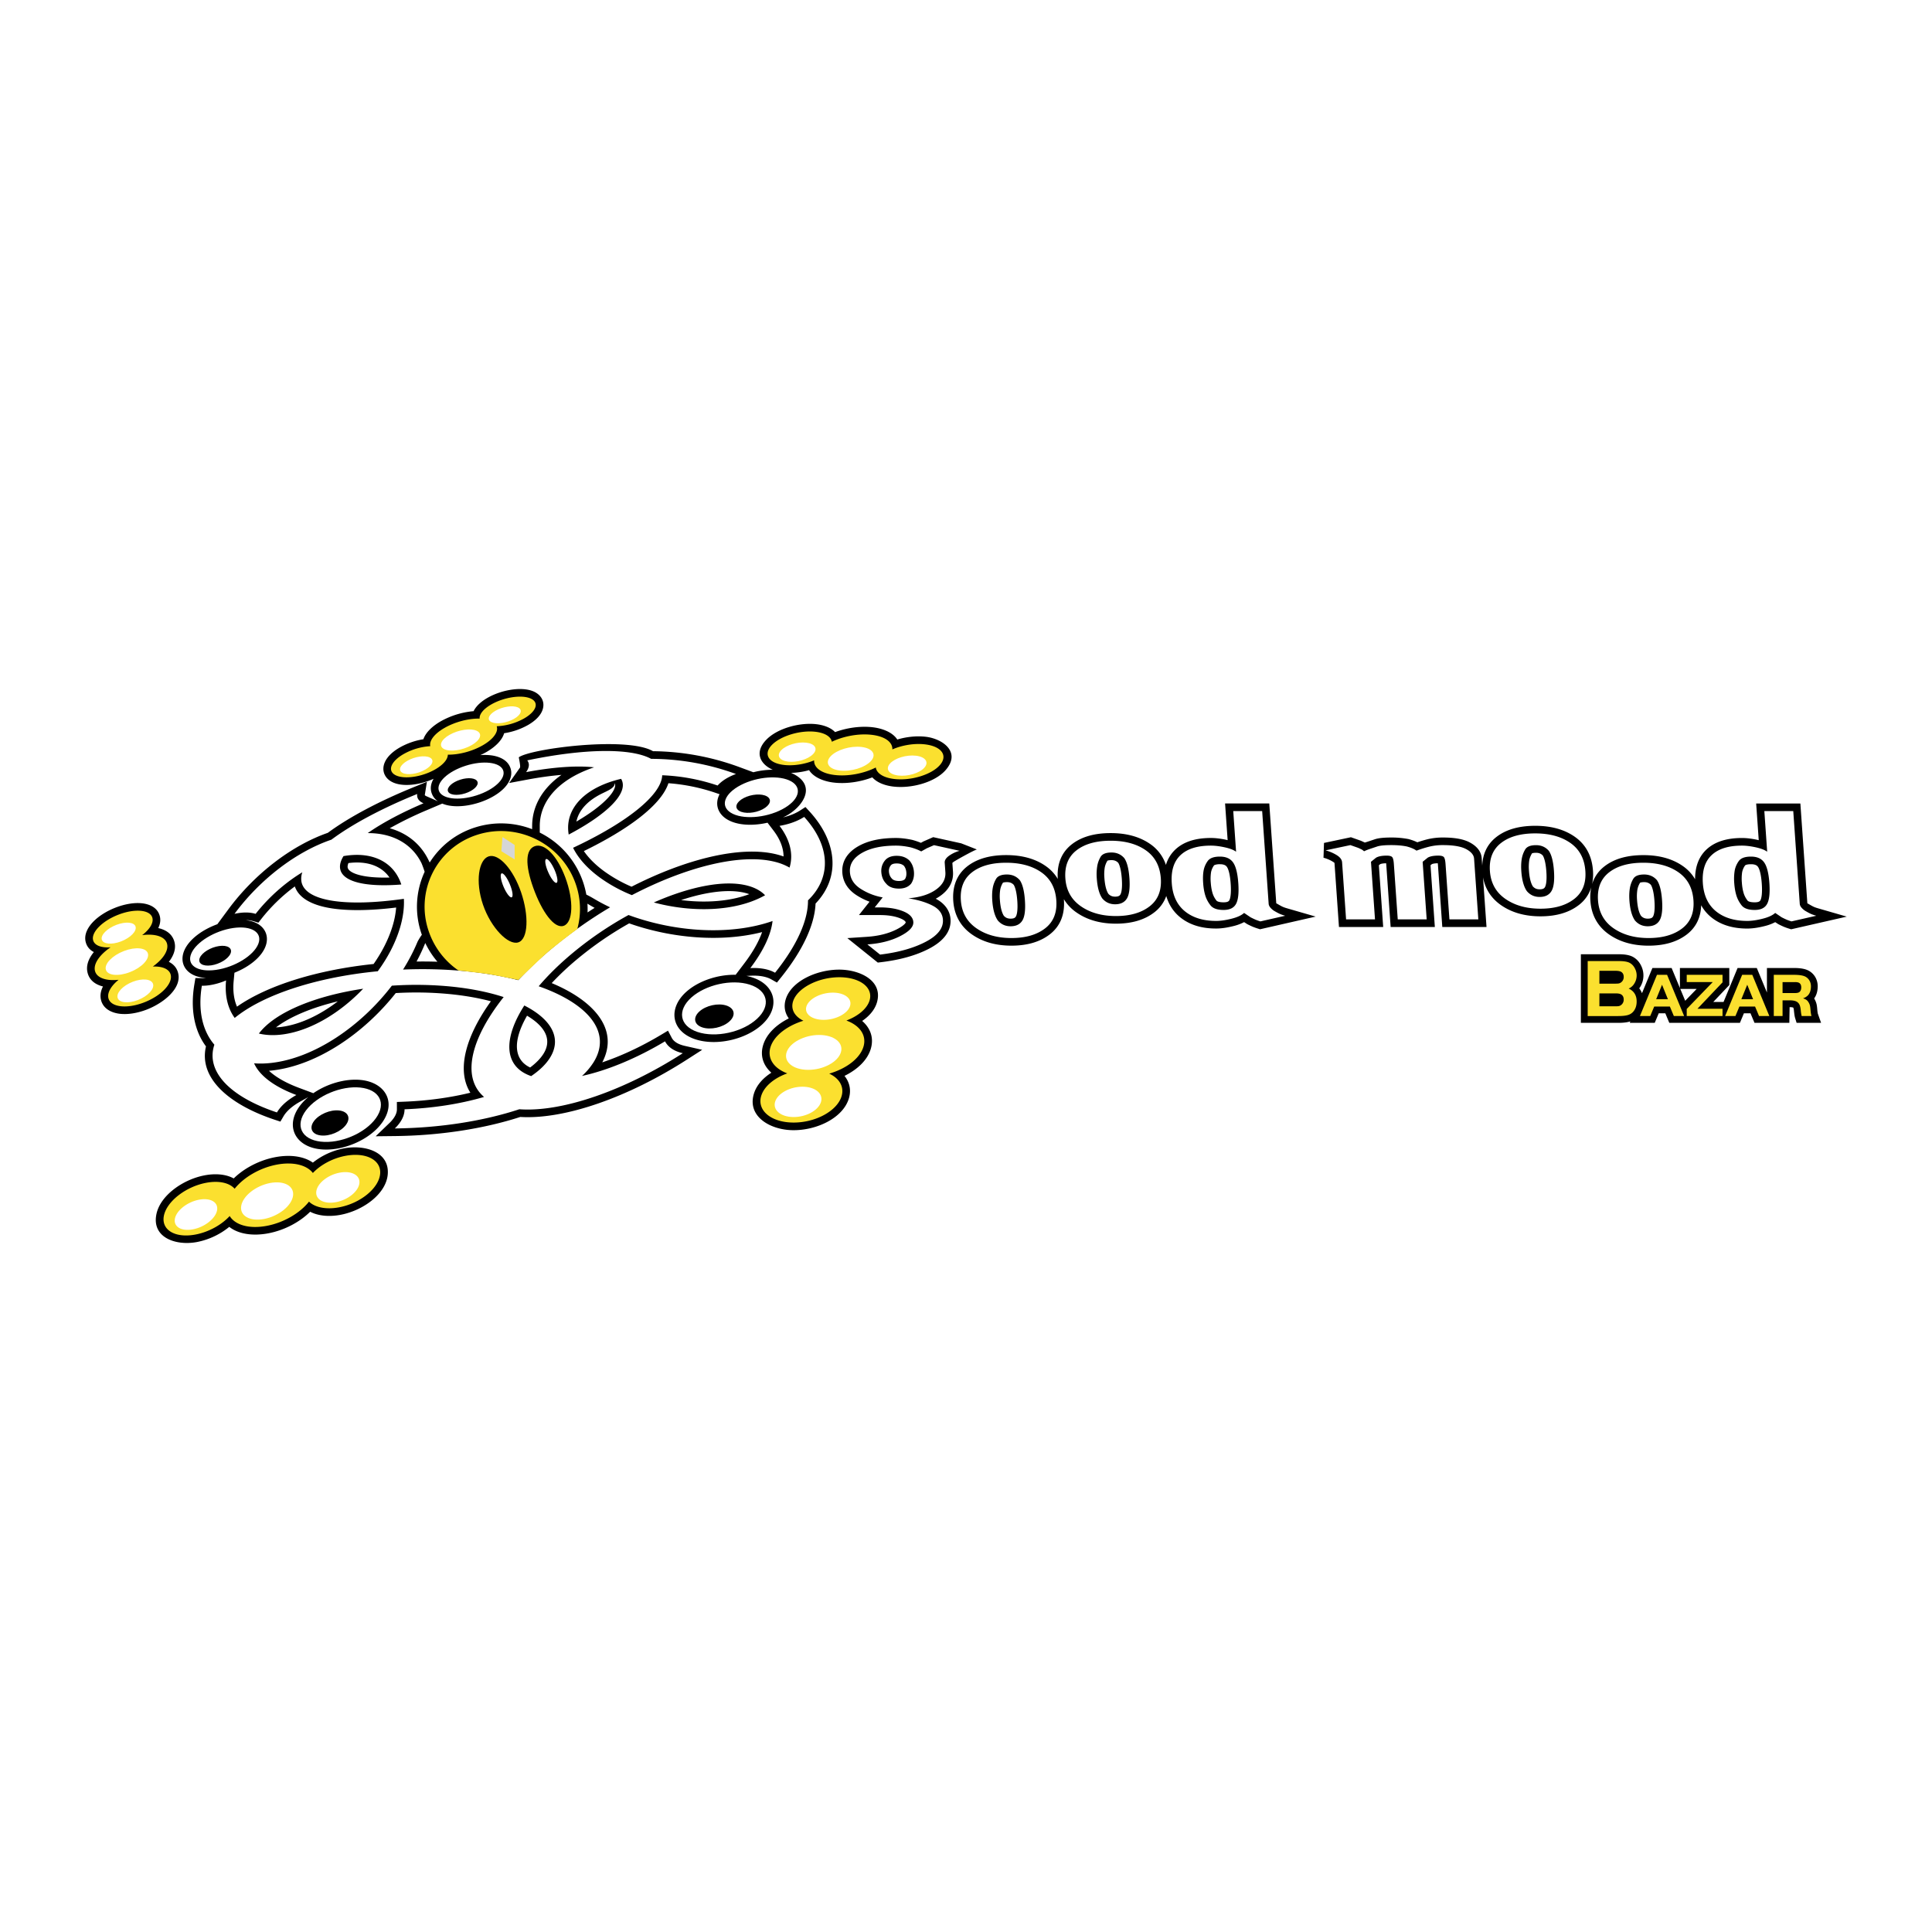
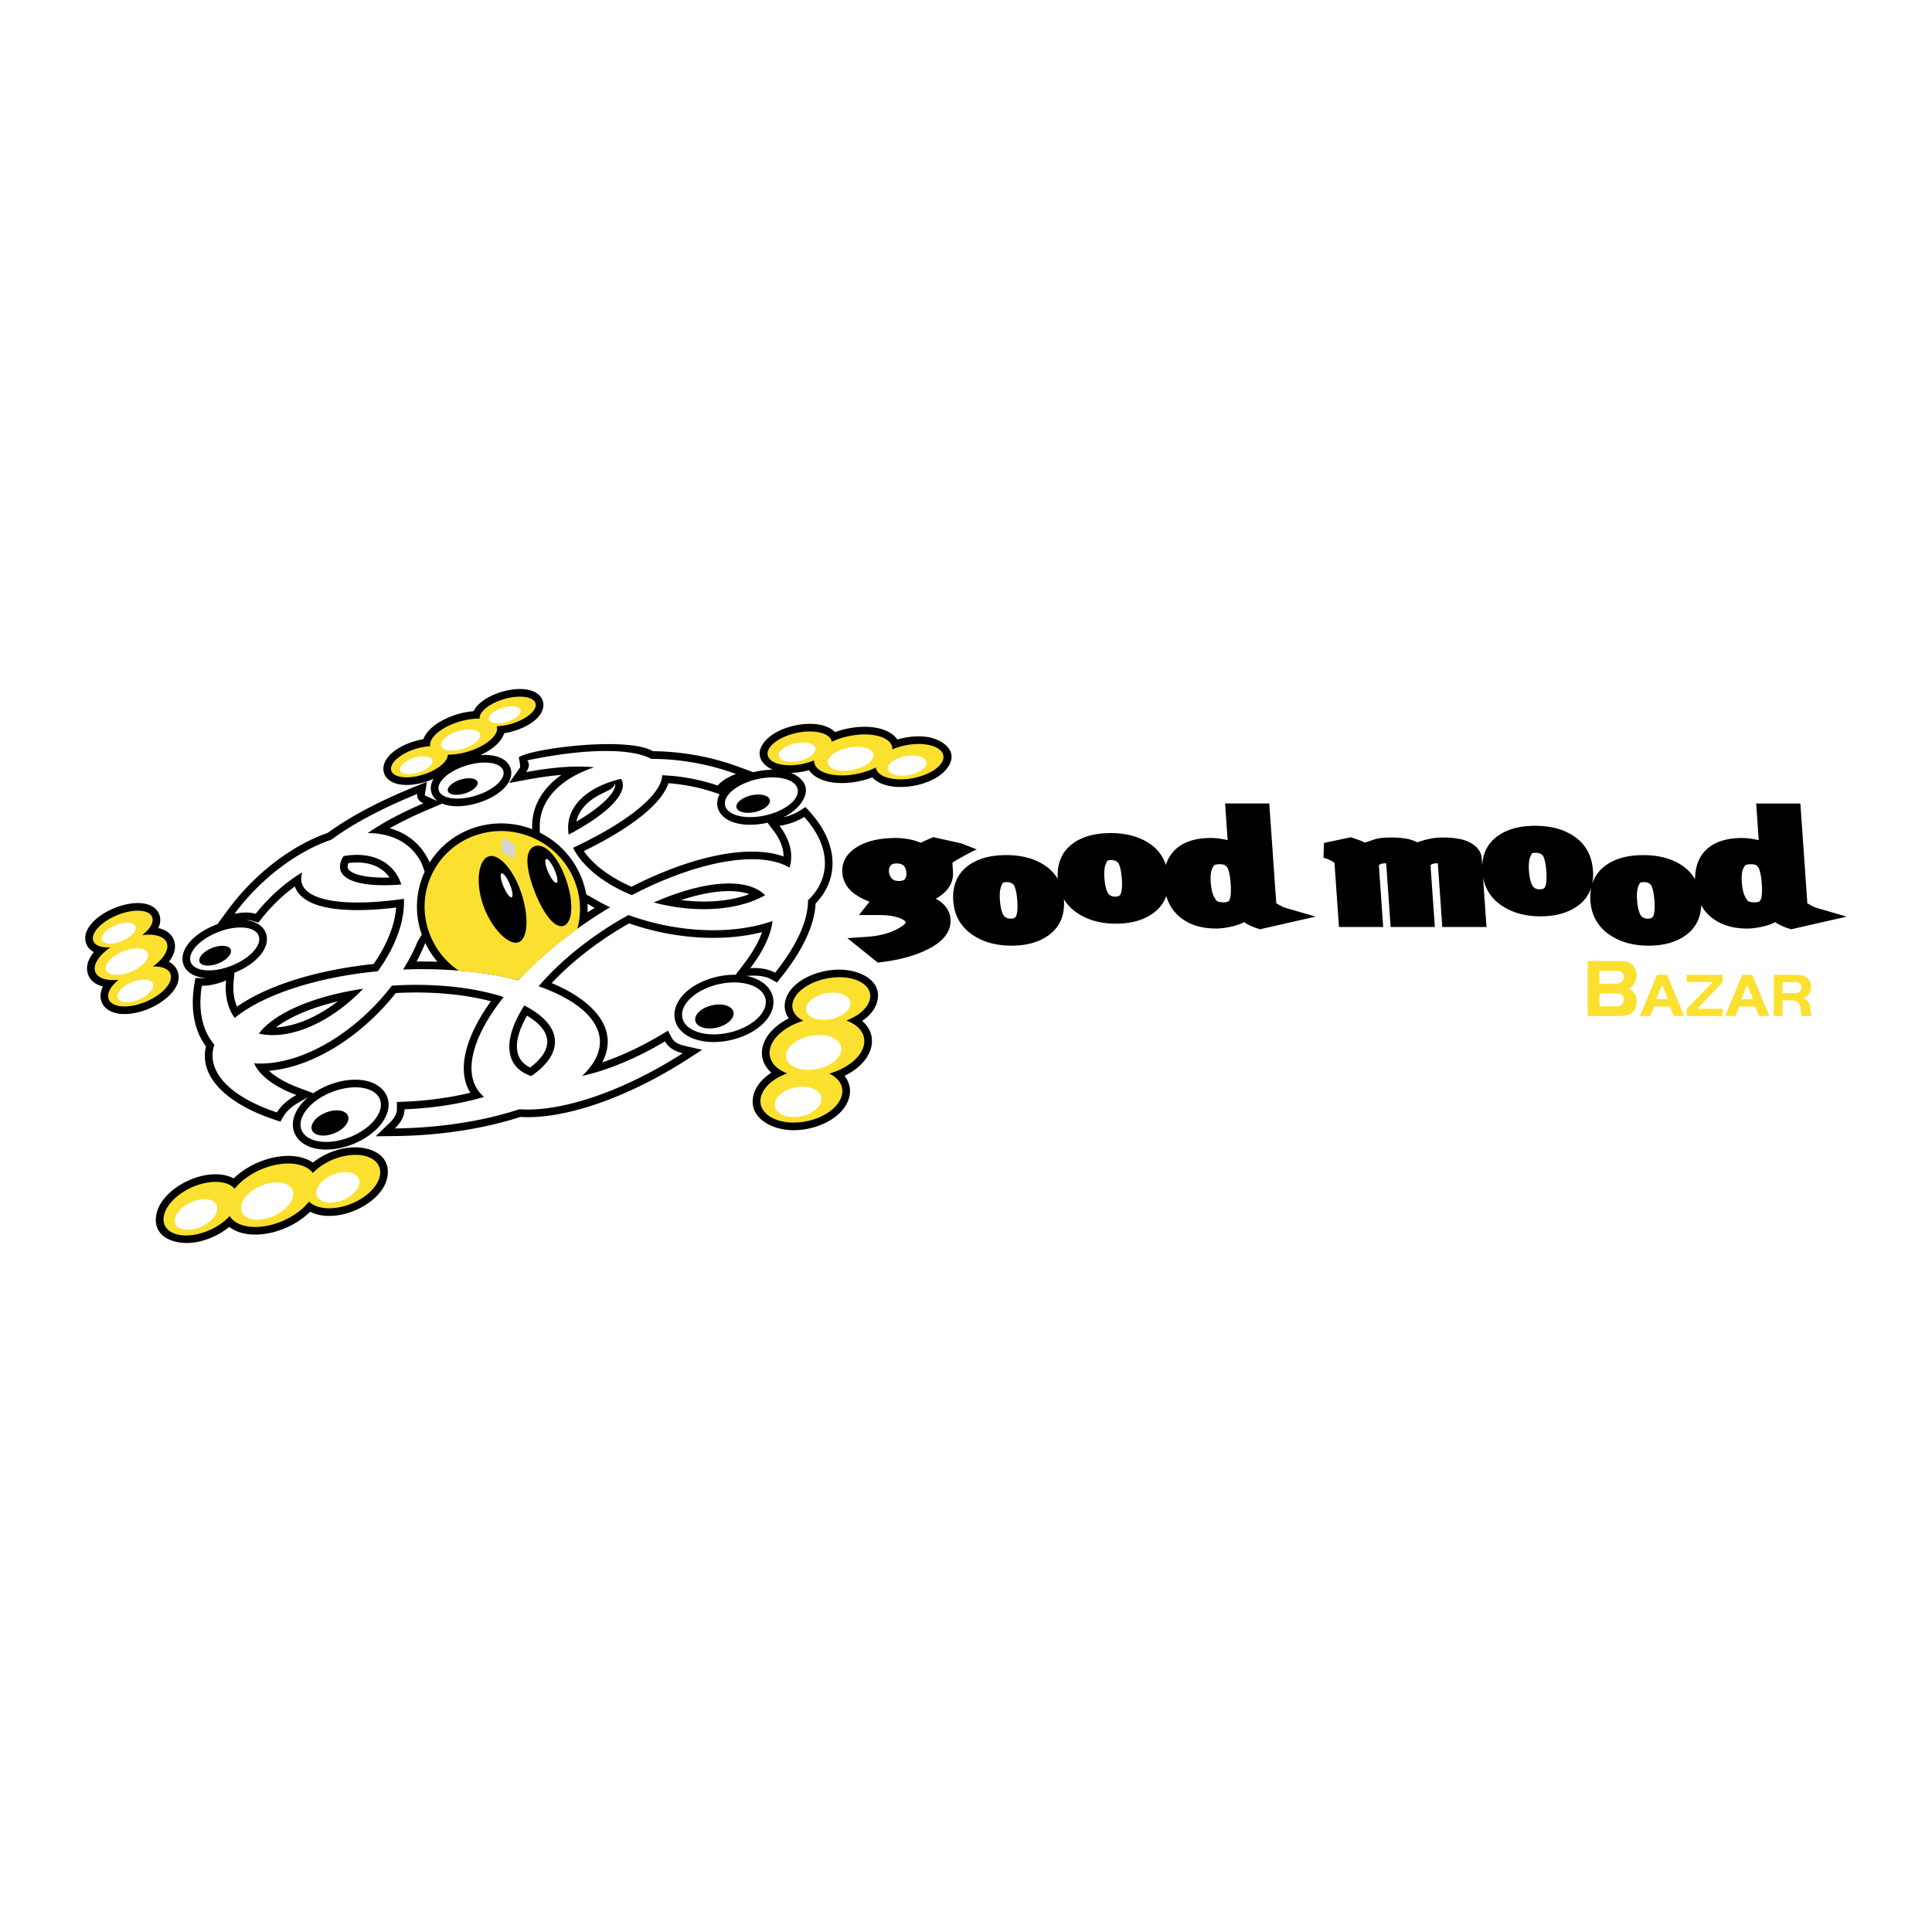
<svg xmlns="http://www.w3.org/2000/svg" width="2500" height="2500" viewBox="0 0 192.756 192.756">
  <g fill-rule="evenodd" clip-rule="evenodd">
    <path fill="#fff" d="M0 0h192.756v192.756H0V0z" />
-     <path d="M167.643 98.664l.49 1.182 1.145-1.182h-1.635zm-4.983 3.24c-.334.109-.758.146-1.221.146h-3.715v-6.844h3.781c.51 0 .998.055 1.365.237.41.21.709.548.896.967.133.289.199.596.199.912a2.173 2.173 0 0 1-.416 1.285c.115.148.205.311.273.484l1.039-2.514h1.916l.828 1.998v-1.998h4.928v1.701l-1.598 1.686h1.025l1.4-3.387h1.916l1.012 2.445v-2.445h2.688c.59 0 1.168.066 1.574.326.254.162.455.379.596.645.141.268.207.555.207.854 0 .436-.098.861-.354 1.213l.074.131c.072.139.131.289.168.445.025.115.049.281.066.504.025.295.055.422.062.447l.322.908h-2.443l-.148-.477c-.053-.172-.088-.438-.117-.721a1.138 1.138 0 0 0-.064-.32c-.014-.008-.117-.051-.369-.049l-.027 1.566H175.046l-.398-.951h-.658l-.398.951H166.547l-.398-.951h-.658l-.398.951H162.6l.06-.145z" />
    <path d="M158.404 101.371v-5.485h3.102c.484 0 .838.055 1.061.165.256.131.451.344.582.639a1.496 1.496 0 0 1-.086 1.428 1.213 1.213 0 0 1-.572.51c.531.244.799.674.799 1.291 0 .359-.086.66-.254.902a1.11 1.11 0 0 1-.564.432c-.232.08-.576.119-1.031.119h-3.037v-.001zm1.168-3.232h1.59c.164 0 .285-.008.361-.025s.148-.053.219-.107a.65.65 0 0 0 .256-.545c0-.223-.08-.387-.24-.492-.115-.074-.305-.113-.572-.113h-1.613v1.282h-.001zm0 2.261h1.59c.164 0 .285-.008.363-.025s.148-.055.217-.107a.66.66 0 0 0 .256-.549c0-.225-.08-.391-.24-.496-.115-.076-.305-.113-.572-.113h-1.613v1.29h-.001zM163.615 101.371l1.701-4.113h1.01l1.701 4.113H167l-.396-.949h-1.562l-.398.949h-1.029zm2.207-3.123l-.586 1.445h1.172l-.586-1.445zM170.879 97.984h-2.594v-.726h3.572v.752l-2.5 2.633h2.5v.728h-3.572v-.707l2.594-2.68zM172.115 101.371l1.701-4.113h1.01l1.701 4.113H175.5l-.398-.949h-1.562l-.396.949h-1.029zm2.207-3.123l-.588 1.445h1.172l-.584-1.445zM177.846 99.805v1.566h-.875v-4.113h2.008c.576 0 .98.072 1.209.219.156.1.275.229.361.391s.129.34.129.535c0 .391-.102.693-.301.904a1.189 1.189 0 0 1-.49.295c.162.053.283.113.365.178s.156.158.223.283c.051.096.086.189.107.281s.039.227.053.406c.023.295.057.502.1.621h-.982a3.645 3.645 0 0 1-.09-.586c-.025-.24-.068-.426-.131-.553a.688.688 0 0 0-.289-.301c-.158-.086-.389-.129-.691-.127h-.706v.001zm0-.729h1.229c.205 0 .352-.029.438-.09.131-.094.197-.254.197-.48 0-.252-.1-.414-.297-.484a1.153 1.153 0 0 0-.338-.037h-1.229v1.091z" fill="#fbe02f" />
    <path d="M174.201 86.291a.365.365 0 0 0-.084.042 1.748 1.748 0 0 0-.303.682 4.527 4.527 0 0 0-.027 1.057c.027.403.09.748.178 1.038.078.259.207.507.393.745.027.035.17.17.713.17.43 0 .525-.128.568-.206.105-.194.201-.686.135-1.641-.068-.974-.232-1.481-.379-1.69-.096-.135-.268-.264-.697-.264-.245 0-.403.031-.497.067zm-21.263 2.152c.176.192.381.284.674.284.352 0 .461-.106.525-.213.102-.167.209-.623.143-1.556-.061-.877-.211-1.37-.355-1.604-.172-.181-.377-.271-.674-.271-.215 0-.34.029-.402.054-.119.199-.23.434-.275.701a4.499 4.499 0 0 0-.031 1.015c.055.812.213 1.311.395 1.59zm10.785 2.927c.176.192.381.284.674.284.352 0 .461-.106.525-.212.102-.168.209-.623.143-1.556-.061-.877-.211-1.37-.355-1.605-.17-.18-.377-.271-.674-.271-.215 0-.34.029-.402.054a1.99 1.99 0 0 0-.273.701 4.372 4.372 0 0 0-.033 1.015c.055.811.213 1.31.395 1.59zm4.175-4.963a4.12 4.12 0 0 1 1.221 1.317c-.002-1.191.338-2.217 1.129-2.962.865-.814 2.096-1.154 3.549-1.154.461 0 .98.062 1.557.19l.115.026-.256-3.66h4.41l.697 9.958c.02.027.057.024.146.082.197.116.357.204.48.263.113.054.273.108.477.167l2.828.818-5.549 1.264-.197-.063a6.344 6.344 0 0 1-.525-.186 9.32 9.32 0 0 1-.562-.266l-.305-.198a4.657 4.657 0 0 1-1.074.397c-.621.156-1.197.242-1.717.242-1.418 0-2.643-.354-3.6-1.134a4.098 4.098 0 0 1-.996-1.192c-.035 1.191-.494 2.194-1.43 2.913-1.006.773-2.305 1.12-3.818 1.12-1.521 0-2.854-.358-3.947-1.124-1.135-.795-1.758-1.933-1.855-3.34a4.778 4.778 0 0 1 .09-1.383 3.52 3.52 0 0 1-1.254 1.8c-1.006.773-2.305 1.12-3.818 1.12-1.521 0-2.854-.358-3.947-1.123-.979-.686-1.576-1.625-1.785-2.772l.348 4.959h-4.412l-.436-6.23-.012-.128c-.322.004-.502.049-.588.085l-.139.111.432 6.163h-4.41l-.436-6.23-.012-.128c-.322.004-.502.049-.588.085l-.139.111.432 6.163h-4.412l-.447-6.394a.764.764 0 0 0-.156-.116 3.444 3.444 0 0 0-.941-.402l.049-1.477 2.688-.568.99.35c.152.068.305.136.396.182.078-.029.176-.052.262-.082l.75-.25c.395-.13.971-.172 1.631-.172a8.92 8.92 0 0 1 1.707.154c.314.083.617.189.887.323.357-.122.699-.223 1.027-.304a6.36 6.36 0 0 1 1.533-.173c1.08 0 2.006.134 2.674.491.6.32 1.137.821 1.189 1.569l.053.755c.045-1.166.494-2.149 1.402-2.859.998-.781 2.324-1.124 3.885-1.124 1.541 0 2.875.343 3.945 1.092 1.121.784 1.717 1.94 1.816 3.372a4.68 4.68 0 0 1-.09 1.368c.213-.7.617-1.303 1.229-1.781 1-.781 2.324-1.125 3.885-1.125 1.54-.003 2.874.341 3.944 1.09zm-78.911 1.255c.078.093.268.234.707.234.323 0 .492-.084.598-.19.104-.172.155-.375.136-.64-.021-.299-.11-.517-.247-.688-.158-.141-.376-.232-.716-.232-.393 0-.529.112-.594.198a.868.868 0 0 0-.182.617c.021.31.143.542.298.701zm6.031-1.568l.061.866c.071 1.013-.424 1.831-1.27 2.427a4.528 4.528 0 0 1-.45.279c.818.425 1.41 1.117 1.474 2.035.092 1.307-.833 2.264-2.126 2.941-1.312.686-2.923 1.13-4.811 1.356l-.317.039-3.04-2.441 1.95-.129c1.179-.078 2.162-.332 2.967-.74.42-.213.671-.399.806-.543a.548.548 0 0 0 .099-.135.205.205 0 0 0-.064-.14c-.069-.073-.206-.174-.463-.279-.521-.213-1.189-.334-2.027-.334h-2.111l1.058-1.333a6.54 6.54 0 0 1-1.304-.652c-.827-.534-1.343-1.287-1.41-2.245-.081-1.149.541-2.027 1.562-2.621 1.003-.582 2.289-.839 3.794-.839.488 0 1.046.067 1.635.194.3.082.587.179.849.289l.246-.137.98-.429 2.796.617 1.56.611c-.33.094-2.114 1.086-2.333 1.247a.906.906 0 0 0-.111.096zm5.136 5.276c.176.192.381.284.674.284.352 0 .461-.106.525-.212.102-.168.209-.623.143-1.556-.061-.877-.211-1.37-.355-1.605-.17-.18-.377-.271-.674-.271-.215 0-.34.029-.402.054a1.99 1.99 0 0 0-.273.701 4.372 4.372 0 0 0-.033 1.015c.055.811.214 1.31.395 1.59zm10.428-2.195c.174.191.381.284.674.284.352 0 .461-.106.525-.212.102-.168.209-.623.143-1.557-.061-.877-.211-1.37-.355-1.604-.172-.18-.377-.271-.674-.271-.217 0-.34.029-.402.054a1.988 1.988 0 0 0-.275.7 4.374 4.374 0 0 0-.033 1.015c.057.812.215 1.312.397 1.591zm10.631-2.884a.365.365 0 0 0-.084.042 1.714 1.714 0 0 0-.301.682 4.403 4.403 0 0 0-.029 1.057c.029.403.09.748.178 1.038.078.259.207.507.393.745.029.035.172.17.713.17.43 0 .525-.127.568-.206.105-.194.203-.686.135-1.641-.066-.974-.232-1.481-.379-1.69-.096-.135-.268-.264-.697-.264a1.45 1.45 0 0 0-.497.067zm-3.477 5.217c-.68-.553-1.131-1.271-1.377-2.117a3.535 3.535 0 0 1-1.203 1.642c-1.006.774-2.305 1.121-3.818 1.121-1.523 0-2.854-.359-3.947-1.124a4.33 4.33 0 0 1-1.248-1.32l.004.068c.102 1.427-.346 2.626-1.418 3.45-1.006.773-2.305 1.12-3.818 1.12-1.521 0-2.854-.358-3.947-1.124-1.136-.795-1.758-1.933-1.856-3.34-.1-1.422.336-2.62 1.394-3.446 1-.781 2.324-1.125 3.884-1.125 1.541 0 2.875.344 3.945 1.092.508.355.908.788 1.205 1.288-.102-1.426.336-2.625 1.393-3.451.998-.781 2.324-1.124 3.885-1.124 1.539 0 2.873.344 3.945 1.092a4.083 4.083 0 0 1 1.566 2.085 3.434 3.434 0 0 1 .938-1.536c.865-.814 2.094-1.154 3.547-1.154.461 0 .98.062 1.559.19l.113.026-.256-3.66h4.41l.697 9.958c.02.027.057.024.146.082.197.116.357.204.48.263.115.054.273.108.477.167l2.828.818-5.549 1.264-.197-.063a6.624 6.624 0 0 1-.525-.186 9.32 9.32 0 0 1-.562-.266l-.305-.198a4.657 4.657 0 0 1-1.074.397c-.621.156-1.197.242-1.717.242-1.419.003-2.644-.351-3.599-1.131z" />
-     <path d="M87.93 87.013c.033.47.197.856.493 1.158.27.324.693.485 1.271.485.522 0 .923-.162 1.203-.485.224-.333.32-.72.29-1.158-.032-.459-.183-.845-.452-1.158-.324-.313-.748-.47-1.27-.47-.549 0-.95.167-1.202.501s-.362.71-.333 1.127zm.135 2.521a5.993 5.993 0 0 1-2.204-.861c-.663-.428-1.017-.98-1.064-1.659-.055-.782.34-1.419 1.186-1.91.845-.49 1.982-.736 3.412-.736.439 0 .924.058 1.455.172.42.115.773.25 1.059.407l.556-.312.72-.313 2.554.563a3.326 3.326 0 0 0-1.059.5c-.301.219-.442.448-.426.688l.066.939c.048.688-.268 1.272-.949 1.752s-1.596.767-2.743.86c.973.157 1.78.401 2.422.735s.983.798 1.025 1.393c.059.845-.515 1.583-1.721 2.214-1.207.631-2.723 1.056-4.549 1.275l-1.267-1.017c1.258-.083 2.345-.356 3.261-.821.916-.464 1.357-.936 1.323-1.416-.031-.448-.365-.803-1.002-1.063s-1.408-.391-2.315-.391h-.535l.795-.999zM98.998 89.832c.064.897.248 1.565.553 2.003.33.386.756.579 1.277.579.551 0 .941-.193 1.176-.579.234-.386.318-1.054.252-2.003-.066-.95-.238-1.623-.512-2.019-.33-.376-.756-.564-1.277-.564-.549 0-.91.144-1.082.43a2.684 2.684 0 0 0-.346.963c-.057.355-.07.752-.041 1.19zm1.387-3.757c1.43 0 2.6.318 3.51.955s1.408 1.571 1.494 2.802c.086 1.221-.289 2.152-1.123 2.794-.834.642-1.953.962-3.355.962-1.4 0-2.572-.329-3.51-.986-.94-.658-1.452-1.581-1.535-2.771-.085-1.221.282-2.153 1.103-2.794.82-.641 1.959-.962 3.416-.962zM109.426 87.637c.062.897.246 1.565.553 2.003.328.386.754.58 1.277.58.549 0 .941-.193 1.176-.58.234-.386.316-1.054.252-2.003-.068-.95-.238-1.623-.514-2.02-.328-.376-.754-.563-1.275-.563-.551 0-.912.144-1.084.43a2.688 2.688 0 0 0-.344.963 5.097 5.097 0 0 0-.041 1.19zm1.386-3.757c1.428 0 2.598.318 3.508.955s1.408 1.571 1.496 2.802c.084 1.221-.289 2.152-1.125 2.794-.834.642-1.951.963-3.354.963s-2.572-.329-3.512-.986c-.939-.658-1.451-1.581-1.533-2.771-.086-1.221.281-2.153 1.104-2.794.821-.642 1.959-.963 3.416-.963zM121.709 85.463c-.604 0-1.014.151-1.225.454-.213.303-.348.626-.406.971s-.072.756-.037 1.236c.031.449.1.851.207 1.206s.281.686.523.994c.242.308.678.462 1.311.462.605 0 1.016-.201 1.236-.603.219-.402.295-1.088.227-2.059-.07-.991-.242-1.683-.518-2.074-.273-.391-.713-.587-1.318-.587zm-.375 6.418c-1.291 0-2.33-.321-3.117-.962-.787-.642-1.225-1.573-1.309-2.794-.088-1.242.203-2.178.875-2.81.67-.631 1.678-.947 3.025-.947.412 0 .877.058 1.393.172.518.115.891.261 1.123.438l-.283-4.054h2.885l.648 9.251c.016.219.182.443.5.673.23.136.416.238.559.306.141.068.338.138.592.211l-2.477.563c-.197-.062-.352-.117-.465-.164s-.283-.128-.512-.243l-.648-.438c-.258.24-.678.433-1.258.579-.582.146-1.092.219-1.531.219zM141.938 85.981l.402 5.744h-2.887l-.387-5.523c-.025-.369-.082-.6-.172-.694s-.271-.142-.545-.142c-.469 0-.82.068-1.059.205l-.508.41.402 5.744h-2.885l-.398-5.687c-.018-.263-.186-.496-.502-.701a4.2 4.2 0 0 0-1.148-.497l2.479-.524.76.268c.143.063.256.115.342.158.084.042.172.105.26.189.16-.078.354-.155.582-.233l.744-.249c.27-.088.734-.133 1.393-.133.578 0 1.09.044 1.535.134.42.111.746.251.979.418.455-.167.885-.301 1.291-.401a5.571 5.571 0 0 1 1.35-.151c1.043 0 1.816.134 2.316.401.498.268.762.584.787.951l.424 6.056h-2.885l-.387-5.523c-.027-.369-.084-.6-.174-.694-.088-.095-.27-.142-.545-.142-.467 0-.82.068-1.059.205l-.505.411zM151.781 86.905c.062.897.248 1.565.553 2.003.33.386.756.58 1.277.58.551 0 .941-.193 1.176-.58.234-.386.318-1.054.252-2.003s-.238-1.623-.514-2.02c-.328-.375-.754-.563-1.275-.563-.549 0-.91.144-1.082.431a2.685 2.685 0 0 0-.346.962c-.058.355-.07.752-.041 1.19zm1.387-3.757c1.43 0 2.6.318 3.51.955.91.637 1.408 1.571 1.494 2.802.086 1.221-.289 2.152-1.123 2.794-.836.642-1.953.962-3.355.962-1.4 0-2.572-.329-3.512-.986-.939-.657-1.449-1.581-1.533-2.771-.086-1.221.283-2.152 1.104-2.794.819-.641 1.958-.962 3.415-.962zM162.566 89.832c.064.897.248 1.565.553 2.003.33.386.756.579 1.277.579.551 0 .941-.193 1.176-.579.234-.386.318-1.054.252-2.003-.066-.95-.238-1.623-.512-2.019-.33-.376-.754-.564-1.277-.564-.549 0-.91.144-1.082.43a2.684 2.684 0 0 0-.346.963c-.056.355-.07.752-.041 1.19zm1.387-3.757c1.43 0 2.6.318 3.51.955s1.408 1.571 1.494 2.802c.086 1.221-.289 2.152-1.123 2.794-.836.642-1.953.962-3.355.962-1.4 0-2.572-.329-3.512-.986-.938-.658-1.449-1.581-1.533-2.771-.086-1.221.283-2.153 1.104-2.794s1.958-.962 3.415-.962zM174.697 85.463c-.605 0-1.014.151-1.225.454-.213.303-.35.626-.406.971a5.28 5.28 0 0 0-.039 1.236c.033.449.102.851.209 1.206s.281.686.523.994c.24.308.678.462 1.311.462.604 0 1.016-.201 1.234-.603.221-.402.295-1.088.229-2.059-.07-.991-.242-1.683-.518-2.074-.273-.391-.712-.587-1.318-.587zm-.375 6.418c-1.291 0-2.332-.321-3.119-.962-.785-.642-1.223-1.573-1.309-2.794-.086-1.242.205-2.178.877-2.81.67-.631 1.678-.947 3.025-.947.412 0 .875.058 1.393.172.516.115.891.261 1.123.438l-.283-4.054h2.885l.648 9.251c.014.219.182.443.5.673.229.136.414.238.557.306s.34.138.592.211l-2.475.563c-.197-.062-.352-.117-.465-.164s-.283-.128-.512-.243l-.648-.438c-.258.24-.678.433-1.26.579-.58.146-1.089.219-1.529.219z" fill="#fff" />
    <path d="M58.609 90.16c.019.293.022.584.011.874.233-.154.469-.307.704-.456a20.094 20.094 0 0 1-.497-.287l-.218-.131zm-16.18 3.923l-.064.155a18.634 18.634 0 0 1-.806 1.694 46.754 46.754 0 0 1 2.083.02 8.524 8.524 0 0 1-1.213-1.869zm32.327-4.871a3.868 3.868 0 0 0-.339-.107c-1.566-.424-3.862-.166-6.464.695 2.467.315 4.889.125 6.803-.588zm-21.864 17.292c.586-.438 1.022-.889 1.311-1.336.807-1.252.438-2.604-1.62-3.832-1.561 2.725-1.202 4.453.309 5.168zm-25.358-4c.18-.01.366-.027.558-.051 1.841-.24 3.816-1.168 5.612-2.549-2.612.625-4.776 1.537-6.17 2.6zm7.23-16.396c-.091.22-.094.371-.073.464.041.182.288.524 1.29.763.726.173 1.698.249 2.879.215-.754-1.095-2.134-1.691-4.096-1.442zm25.761-6.361c.917-.937.904-1.431.81-1.615.012.5-.718.756-1.362 1.083-1.475.747-2.25 1.725-2.467 2.755 1.327-.779 2.349-1.538 3.019-2.223zm-36 12.054c.47.054.896.184 1.248.403.774.484 1.061 1.336.709 2.24-.426 1.094-1.683 2.048-3.092 2.606l-.078.838c-.094 1.004.035 1.859.333 2.547 3.105-2.176 8.162-3.689 13.629-4.256.864-1.231 1.521-2.536 1.905-3.831a8.65 8.65 0 0 0 .345-1.804c-2.561.312-4.789.345-6.488.074-1.649-.263-3.174-.88-3.62-2.179a17.242 17.242 0 0 0-3.316 3.206l-.322.41-.498-.153a2.583 2.583 0 0 0-.755-.101zm52.05-9.72c-1.472.34-3.042.277-4.05-.342-.823-.505-1.172-1.347-.853-2.228.033-.093.073-.183.119-.272l-.438-.15a18.802 18.802 0 0 0-4.665-.947c-.719 2.203-4.082 4.646-8.436 6.77.466.679 1.143 1.372 2.056 2.035a14.14 14.14 0 0 0 2.702 1.52c5.338-2.728 10.876-4.154 14.532-3.211.219.057.431.122.633.194-.002-.809-.321-1.692-1.007-2.591l-.593-.778zm-31.262-6.052l-.053.004.053-.004zm36.133-3.775c.692.08 1.419.317 1.871.789 1.153-.425 2.511-.626 3.724-.488.986.112 2.008.496 2.481 1.227.902-.268 1.912-.382 2.837-.275 1.674.192 3.575 1.521 1.978 3.335-1.071 1.216-3.426 1.861-5.264 1.627-.777-.099-1.571-.381-2.041-.911-1.206.461-2.643.675-3.909.512-.968-.125-1.946-.516-2.4-1.232a7.331 7.331 0 0 1-1.801.273c.137.055.268.117.391.187 2.178 1.236.689 3.276-.93 4.125a6.877 6.877 0 0 1-.258.128c.51-.121.979-.291 1.385-.506a4.29 4.29 0 0 0 .31-.18l.541-.348.434.475c2.667 2.926 3.133 6.472.574 9.155-.094 2.155-1.314 4.723-3.449 7.379l-.405.504-.562-.318a2.402 2.402 0 0 0-.495-.207c-.435-.133-.963-.188-1.561-.158l-.427.021c.185.035.365.082.54.137 2.388.746 2.884 2.992 1.031 4.705-1.645 1.521-4.616 2.178-6.707 1.467-2.402-.818-2.688-3.094-.859-4.727 1.228-1.098 3.162-1.73 4.921-1.695l.857-1.129c.874-1.149 1.458-2.208 1.782-3.129-4.03 1.026-8.962.642-13.262-.873a34.606 34.606 0 0 0-5.226 3.603 28.373 28.373 0 0 0-2.503 2.357c4.115 1.711 6.797 4.566 5.044 7.908 1.883-.633 3.894-1.57 5.868-2.75l.69-.412.374.713c.135.256.407.516.919.695.112.039.229.072.35.102l1.769.4-1.526.98c-5.784 3.717-12.125 5.988-16.624 5.719-3.626 1.176-8.021 1.859-12.51 1.906l-1.917.021 1.381-1.33a3.14 3.14 0 0 0 .412-.475c.246-.35.327-.646.326-.883l-.003-.734.734-.029c2.325-.09 4.581-.402 6.597-.895-1.461-2.33-.356-5.783 2.049-9.123-1.438-.381-3.104-.654-4.949-.787a35.021 35.021 0 0 0-4.544-.031c-3.164 4.008-7.775 7.15-12.19 7.707-.154.02-.306.035-.456.049.647.602 1.635 1.193 2.996 1.701l1.428.533c1.372-.945 3.198-1.48 4.752-1.32 2.389.246 3.584 2.189 2.114 4.25-1.256 1.76-4.027 2.922-6.239 2.656-2.457-.295-3.468-2.336-1.965-4.332.234-.311.515-.6.832-.867l-.816.457c-.653.365-1.155.777-1.48 1.201a2.435 2.435 0 0 0-.174.258l-.312.531-.585-.193c-4.543-1.512-7.582-4.146-6.839-7.311-1.186-1.592-1.562-3.77-1.16-6.176l.107-.643.652.008c.129 0 .263-.006.403-.018-.592-.035-1.127-.182-1.546-.463-.774-.52-.999-1.4-.616-2.287.483-1.119 1.831-2.082 3.295-2.611l1.101-1.49c2.583-3.494 6.263-6.351 9.92-7.628 2.117-1.56 5.125-3.161 8.637-4.583l1.249-.505-.212 1.33a.64.64 0 0 0 .182.114l1.134.499a1.61 1.61 0 0 1-.633-.824c-.172-.518-.047-1.007.197-1.422-1.362.616-3.096.856-4.147.315-.757-.39-1.048-1.143-.745-1.905.246-.619.842-1.151 1.557-1.555a7.04 7.04 0 0 1 2.316-.801c.254-.745 1.006-1.378 1.769-1.81a8.13 8.13 0 0 1 3.242-.99c.271-.564.847-1.025 1.414-1.346 1.351-.765 3.338-1.138 4.544-.632.725.305 1.19.977.935 1.801-.198.639-.788 1.17-1.478 1.565a6.995 6.995 0 0 1-2.368.811c-.224.77-.997 1.432-1.759 1.87a7.023 7.023 0 0 1-.618.315 5.42 5.42 0 0 1 1.024.015c.737.085 1.628.387 1.954 1.201.346.866-.179 1.676-.714 2.186-.583.554-1.438 1.031-2.416 1.343-.98.312-1.962.421-2.774.317a3.386 3.386 0 0 1-.873-.225l-1.569.667a36.349 36.349 0 0 0-3.671 1.794c1.729.481 3.08 1.564 3.86 3.153l.128.262a8.28 8.28 0 0 1 4.527-3.496 8.565 8.565 0 0 1 5.691.172l.004-.374c.021-1.973 1.06-3.732 2.923-5.041-1.031.084-2.167.24-3.382.466l-1.839.344 1.078-1.529c.089-.127-.119-.996-.109-1.039 1.172-.86 10.773-2.118 13.387-.607a25.57 25.57 0 0 1 8.543 1.558l1.469.542a7.9 7.9 0 0 1 1.933-.25c-1.212-.529-1.906-1.706-.616-3.019 1.081-1.1 3.266-1.718 4.966-1.524zm-69.488 28.892c-.754-.086-1.633-.443-1.874-1.352-.126-.48-.028-.947.19-1.373-.718-.178-1.333-.584-1.533-1.355-.191-.738.116-1.46.623-2.078-.378-.196-.683-.508-.81-.987-.214-.813.281-1.571.783-2.076.549-.551 1.333-1.044 2.22-1.384.884-.339 1.777-.491 2.526-.428.689.058 1.559.343 1.832 1.192.145.451.068.889-.126 1.289.718.162 1.342.54 1.583 1.275.242.737-.039 1.467-.526 2.094.404.199.735.517.892 1.001.513 1.59-1.418 3.107-3.07 3.75-.951.37-1.912.524-2.71.432zm22.027 20.055c-1.121.211-2.214.123-3.04-.305-1.044 1.035-2.572 1.85-4.188 2.154-1.491.281-2.949.094-3.882-.646a7.331 7.331 0 0 1-3.227 1.514c-2.109.398-4.559-.445-4.032-2.828.405-1.83 2.625-3.406 4.776-3.822 1.072-.207 2.135-.131 2.925.305 1.037-1.016 2.541-1.811 4.119-2.117 1.43-.277 2.833-.125 3.78.539a7.117 7.117 0 0 1 3.078-1.418c2.079-.402 4.603.318 4.389 2.617-.18 1.931-2.448 3.579-4.698 4.007zm53.506-21.185c-.218.744-.773 1.367-1.472 1.844.774.67 1.193 1.623.866 2.76-.336 1.166-1.371 2.105-2.63 2.721.481.598.696 1.365.442 2.232-.575 1.965-3.221 3.223-5.619 3.186-2.305-.037-4.607-1.428-3.833-3.725.277-.82.918-1.502 1.712-2.01-.788-.705-1.18-1.703-.784-2.861.371-1.09 1.35-1.967 2.525-2.557-.389-.539-.539-1.219-.283-1.977.589-1.75 3.037-2.859 5.229-2.889 2.069-.029 4.493 1.065 3.847 3.276z" />
    <path d="M43.784 78.881c-.272-.818.925-1.924 2.671-2.481 1.746-.557 3.418-.366 3.738.437.326.815-.86 1.95-2.655 2.522-1.795.572-3.477.353-3.754-.478zM21.546 96.766c-1.866.26-2.959-.482-2.458-1.644.493-1.143 2.354-2.269 4.172-2.533 1.827-.266 2.959.434 2.513 1.58-.452 1.164-2.352 2.334-4.227 2.597zM37.509 111.557c-1.084 1.52-3.576 2.576-5.529 2.342-1.932-.23-2.564-1.635-1.448-3.119 1.099-1.459 3.504-2.471 5.404-2.275 1.921.198 2.641 1.556 1.573 3.052zM74.782 98.229c1.822.57 2.172 2.1.742 3.422-1.446 1.338-4.126 1.924-5.945 1.305-1.791-.609-2.041-2.15-.598-3.439 1.427-1.275 4.007-1.849 5.801-1.288zM73.918 78.32c1.639-.848 3.876-1.012 5.021-.362 1.163.66.768 1.912-.908 2.791-1.684.883-3.982 1.034-5.108.342-1.108-.681-.652-1.919.995-2.771z" fill="#fff" />
    <path d="M39.46 77.338c-.846-.436-.463-1.385.838-2.122a6.165 6.165 0 0 1 2.63-.77c-.115-.542.406-1.248 1.454-1.84 1.069-.604 2.411-.936 3.473-.91-.045-.43.371-.967 1.183-1.427 1.247-.705 2.974-.971 3.875-.592.911.383.638 1.281-.626 2.005a6.144 6.144 0 0 1-2.729.776c.187.544-.31 1.28-1.398 1.904-1.066.612-2.409.948-3.479.93.002.449-.44 1.001-1.264 1.473-1.322.758-3.1 1.014-3.957.573zM14.394 100.006c-1.735.674-3.338.488-3.574-.406-.146-.553.269-1.246 1.013-1.846-1.233.133-2.174-.18-2.355-.879-.183-.708.463-1.624 1.552-2.362-.917.064-1.601-.182-1.739-.706-.21-.797.929-1.938 2.54-2.556 1.608-.617 3.111-.492 3.362.287.165.512-.249 1.18-1.009 1.76 1.25-.164 2.241.119 2.467.808.223.68-.357 1.578-1.405 2.327.905-.04 1.596.223 1.77.764.28.873-.891 2.135-2.622 2.809zM37.926 117.123c-.132 1.428-1.964 2.928-4.082 3.33-1.324.25-2.428.006-3.015-.566-.891 1.129-2.488 2.09-4.212 2.416-1.763.334-3.158-.09-3.701-.979-.797.869-2.068 1.592-3.409 1.846-2.061.391-3.465-.479-3.147-1.916.312-1.412 2.178-2.852 4.178-3.24 1.3-.252 2.356-.002 2.872.588.888-1.119 2.473-2.07 4.172-2.4 1.663-.322 3.022.031 3.633.828.755-.801 1.941-1.459 3.225-1.707 2.051-.397 3.616.398 3.486 1.8zM83.654 97.5c2.089-.029 3.489.994 3.107 2.303-.243.83-1.145 1.572-2.315 2.016 1.316.48 2.036 1.453 1.708 2.59-.34 1.182-1.713 2.213-3.422 2.707.996.465 1.513 1.293 1.235 2.242-.433 1.484-2.628 2.674-4.877 2.639-2.228-.033-3.616-1.262-3.125-2.719.314-.934 1.324-1.74 2.583-2.186-1.359-.506-2.052-1.525-1.656-2.686.381-1.115 1.676-2.078 3.264-2.566-.875-.426-1.296-1.15-1.021-1.969.434-1.289 2.448-2.342 4.519-2.371zM77.022 74.313c.881-.897 2.813-1.478 4.338-1.303.964.111 1.544.497 1.631.995 1.149-.551 2.666-.842 3.965-.694 1.344.152 2.105.733 2.075 1.457.957-.417 2.175-.628 3.241-.505 1.659.19 2.339 1.117 1.494 2.076-.854.97-2.924 1.589-4.597 1.375-1.075-.137-1.713-.584-1.79-1.14-1.191.602-2.803.916-4.159.741-1.312-.168-2.029-.749-1.996-1.453-.938.387-2.083.575-3.053.451-1.534-.196-2.039-1.094-1.149-2z" fill="#fbe02f" />
    <path d="M49.053 72.054c-.506-.227-.331-.739.386-1.146.715-.406 1.705-.557 2.217-.337.516.222.354.735-.367 1.147-.723.413-1.726.564-2.236.336zM44.329 74.746c-.602-.289-.363-.931.524-1.434.884-.502 2.09-.683 2.701-.404.615.282.396.924-.497 1.436-.897.513-2.122.693-2.728.402zM40.171 77.115c-.485-.248-.271-.791.475-1.214.742-.422 1.738-.568 2.229-.327.496.243.294.787-.455 1.215-.751.43-1.76.576-2.249.326zM12.082 93.923c-.937.36-1.8.278-1.925-.182-.124-.456.526-1.111 1.45-1.466.923-.354 1.781-.279 1.918.17.139.455-.506 1.117-1.443 1.478zM12.965 96.988c-1.169.453-2.248.34-2.405-.25-.156-.582.65-1.41 1.799-1.853 1.147-.442 2.218-.34 2.395.233.179.58-.621 1.419-1.789 1.87zM13.767 99.771c-.984.383-1.896.277-2.034-.23-.137-.504.54-1.213 1.51-1.59.969-.375 1.875-.279 2.027.219.152.5-.52 1.219-1.503 1.601zM21.656 120.758c-.155.818-1.234 1.67-2.406 1.893-1.169.223-1.972-.27-1.796-1.09.174-.812 1.244-1.643 2.394-1.865 1.151-.221 1.962.251 1.808 1.062zM29.237 119.309c-.144.994-1.436 2.031-2.88 2.307-1.441.273-2.463-.322-2.288-1.318.172-.984 1.452-1.992 2.863-2.266 1.413-.272 2.447.294 2.305 1.277zM35.858 118.043c-.086.814-1.13 1.668-2.33 1.895-1.197.229-2.079-.256-1.972-1.072.106-.809 1.143-1.641 2.319-1.867 1.179-.228 2.068.237 1.983 1.044zM80.089 108.422c1.255.01 2.073.689 1.82 1.525-.255.844-1.501 1.52-2.775 1.5-1.268-.018-2.065-.717-1.792-1.551.272-.828 1.498-1.486 2.747-1.474zM81.718 103.258c1.486-.002 2.467.766 2.179 1.727-.291.973-1.764 1.762-3.277 1.754-1.504-.008-2.456-.799-2.138-1.76.314-.952 1.758-1.717 3.236-1.721zM83.051 99.035c1.196-.012 1.988.58 1.76 1.33-.229.756-1.404 1.379-2.617 1.385-1.207.006-1.98-.602-1.734-1.35.244-.744 1.4-1.351 2.591-1.365zM88.803 76.171c.491-.54 1.644-.885 2.583-.773.946.112 1.325.646.839 1.193-.489.551-1.662.901-2.612.782-.945-.12-1.303-.658-.81-1.202zM82.879 75.447c.604-.641 1.977-1.052 3.075-.922 1.107.13 1.529.762.93 1.413-.603.655-2.003 1.075-3.117.934-1.104-.142-1.497-.781-.888-1.425zM77.951 74.843c.503-.517 1.613-.85 2.486-.746.878.104 1.19.611.69 1.135-.503.526-1.631.865-2.512.754-.876-.111-1.17-.623-.664-1.143z" fill="#fff" />
    <path d="M47.637 77.997c.141.377-.409.897-1.228 1.158-.818.261-1.588.163-1.718-.218-.129-.378.422-.892 1.23-1.149.809-.258 1.578-.165 1.716.209zM21.862 94.387c.844-.121 1.355.209 1.14.74-.216.535-1.087 1.068-1.94 1.189-.852.119-1.356-.22-1.129-.754.225-.53 1.087-1.054 1.929-1.175zM31.327 111.848c.508-.682 1.625-1.152 2.503-1.057.882.098 1.197.732.696 1.422-.505.695-1.641 1.176-2.529 1.07-.885-.103-1.181-.748-.67-1.435zM70.063 102.502c-.824-.279-.947-.99-.282-1.59.661-.596 1.858-.859 2.684-.592.831.27.975.979.313 1.584-.665.61-1.884.877-2.715.598zM76.086 80.744c-.77.402-1.817.472-2.334.157-.514-.313-.308-.886.454-1.282.76-.395 1.794-.468 2.315-.161.525.308.333.884-.435 1.286z" />
    <path d="M56.74 83.265c3.824-2.02 5.962-4.118 5.274-5.477l-.045-.083c-.844.197-1.633.472-2.339.83-2.24 1.135-3.21 2.881-2.89 4.73zm-16.701 4.982c-.699-2.15-2.735-3.299-5.59-2.863l-.178.029c-.295.479-.412.928-.321 1.327.288 1.279 2.629 1.78 6.089 1.507zm-3.806 10.398c-4.647.691-8.628 2.27-10.302 4.34l-.103.131c.695.17 1.486.205 2.362.092 2.776-.362 5.733-2.134 8.043-4.563zm16.079 1.673c-2.067 3.221-2.082 5.979.516 6.984l.167.061c.808-.547 1.437-1.145 1.847-1.783 1.278-1.982.164-3.892-2.53-5.262zm24.021-10.999c-.408-.425-.979-.748-1.716-.947-2.298-.623-5.771.073-9.383 1.667 3.86 1.035 8.085.899 10.924-.625l.175-.095zm1.02-3.325a5.59 5.59 0 0 1 1.421.566c.407-1.322.053-2.784-1-4.163.759-.129 1.477-.355 2.092-.68.13-.068.252-.14.367-.213 2.554 2.801 2.81 5.983.381 8.323.02 1.959-1.084 4.481-3.286 7.222a3.262 3.262 0 0 0-.648-.273c-.538-.163-1.157-.223-1.82-.189 1.321-1.739 2.067-3.356 2.218-4.697-4.126 1.449-9.652 1.141-14.371-.598a35.216 35.216 0 0 0-5.646 3.852c-1.295 1.084-2.405 2.182-3.315 3.256 4.92 1.723 7.343 4.568 5.479 7.576a6.7 6.7 0 0 1-1.158 1.371c2.553-.557 5.464-1.768 8.283-3.453.242.463.687.832 1.34 1.062.139.049.283.09.434.123-5.795 3.723-12.043 5.904-16.31 5.592-3.568 1.176-7.941 1.867-12.422 1.914.195-.188.365-.383.507-.586.317-.453.465-.9.463-1.324 2.834-.109 5.576-.541 7.933-1.232-2.269-1.936-1.363-5.787 1.955-9.965-1.721-.562-3.809-.957-6.165-1.127a36.13 36.13 0 0 0-4.989-.01c-3.086 4.033-7.642 7.154-11.896 7.691-.655.082-1.272.1-1.849.055.539 1.223 2.001 2.334 4.218 3.162-.714.4-1.307.875-1.712 1.402a3.367 3.367 0 0 0-.227.336c-4.772-1.588-7.118-4.135-6.242-6.758-1.201-1.393-1.652-3.455-1.248-5.881a4.85 4.85 0 0 0 .714-.047 6.873 6.873 0 0 0 1.7-.482c-.14 1.502.165 2.791.863 3.74 2.891-2.367 8.293-4.082 14.274-4.656 1.003-1.369 1.775-2.849 2.217-4.337.312-1.054.433-2.025.387-2.89-5.787.826-9.845.253-10.217-1.701a1.865 1.865 0 0 1 .086-.947c-1.717 1.037-3.348 2.481-4.661 4.148-.464-.143-1.034-.177-1.689-.08a6.212 6.212 0 0 0-.417.077c2.532-3.425 6.142-6.2 9.668-7.399 2.052-1.531 5.034-3.13 8.563-4.559a.757.757 0 0 0 .021.349c.077.248.288.442.605.582-2.228.947-4.14 1.974-5.568 2.973 2.536-.009 4.435 1.1 5.372 3.009.124.304.226.585.31.849a8.29 8.29 0 0 0-.314 6.188l.034.098a5.868 5.868 0 0 0-.427.688c-.39.943-.878 1.875-1.448 2.783a45.786 45.786 0 0 1 5.005.062c2.393.162 4.577.504 6.487.994a37.096 37.096 0 0 1 3.469-3.255 45.042 45.042 0 0 1 5.694-4.013 19.352 19.352 0 0 1-1.652-.881c-.271-.159-.51-.286-.719-.388a8.595 8.595 0 0 0-4.644-6.185l-.001-.703c.022-2.026 1.299-3.882 3.789-5.135.513-.258 1.06-.482 1.632-.673-1.716-.192-4.088-.026-6.781.477.257-.364.341-.706.216-.998a.736.736 0 0 0-.104-.174c5.599-1.171 10.307-1.266 12.36-.152a24.813 24.813 0 0 1 8.464 1.511 6.253 6.253 0 0 0-.686.299c-.486.25-.868.54-1.145.851a19.522 19.522 0 0 0-5.529-1.023c-.065 1.959-3.502 4.715-8.892 7.236.504 1.021 1.395 2.042 2.683 2.98a15.043 15.043 0 0 0 3.183 1.743c5.403-2.817 10.871-4.202 14.311-3.313z" fill="#fff" />
    <path d="M42.775 92.917a7.524 7.524 0 0 1 4.854-9.636c4.054-1.293 8.453.925 9.825 4.954a7.547 7.547 0 0 1 .143 4.456 67.162 67.162 0 0 0-2.847 2.216c-.684.572-3.038 2.861-3.038 2.861s-2.334-.488-3.083-.598c-.505-.074-2.903-.354-2.903-.354a7.775 7.775 0 0 1-2.951-3.899z" fill="#fbe02f" />
    <path d="M51.994 89.039c-.786-2.307-2.234-3.918-3.235-3.6-1 .319-1.358 2.507-.573 4.814.786 2.307 2.522 4.086 3.523 3.767 1-.318 1.071-2.675.285-4.981z" />
    <path d="M50.861 88.208c-.277-.659-.642-1.137-.815-1.068-.173.069-.088.659.189 1.317.277.659.642 1.137.815 1.068.173-.068.088-.657-.189-1.317z" fill="#fff" />
    <path d="M56.394 87.526c-.832-2.212-2.087-3.423-3.025-3.106s-1.004 1.823-.155 4.182c.849 2.358 2.081 4.086 3.019 3.769.938-.317 1.042-2.497.161-4.845z" />
    <path d="M55.319 86.765c-.289-.654-.662-1.126-.833-1.055-.172.072-.077.661.212 1.314.289.654.662 1.126.833 1.055s.076-.66-.212-1.314z" fill="#fff" />
    <path fill="#d5d6d7" d="M50.133 83.514l-.113 1.412 1.326.818v-1.439l-1.213-.791z" />
  </g>
</svg>